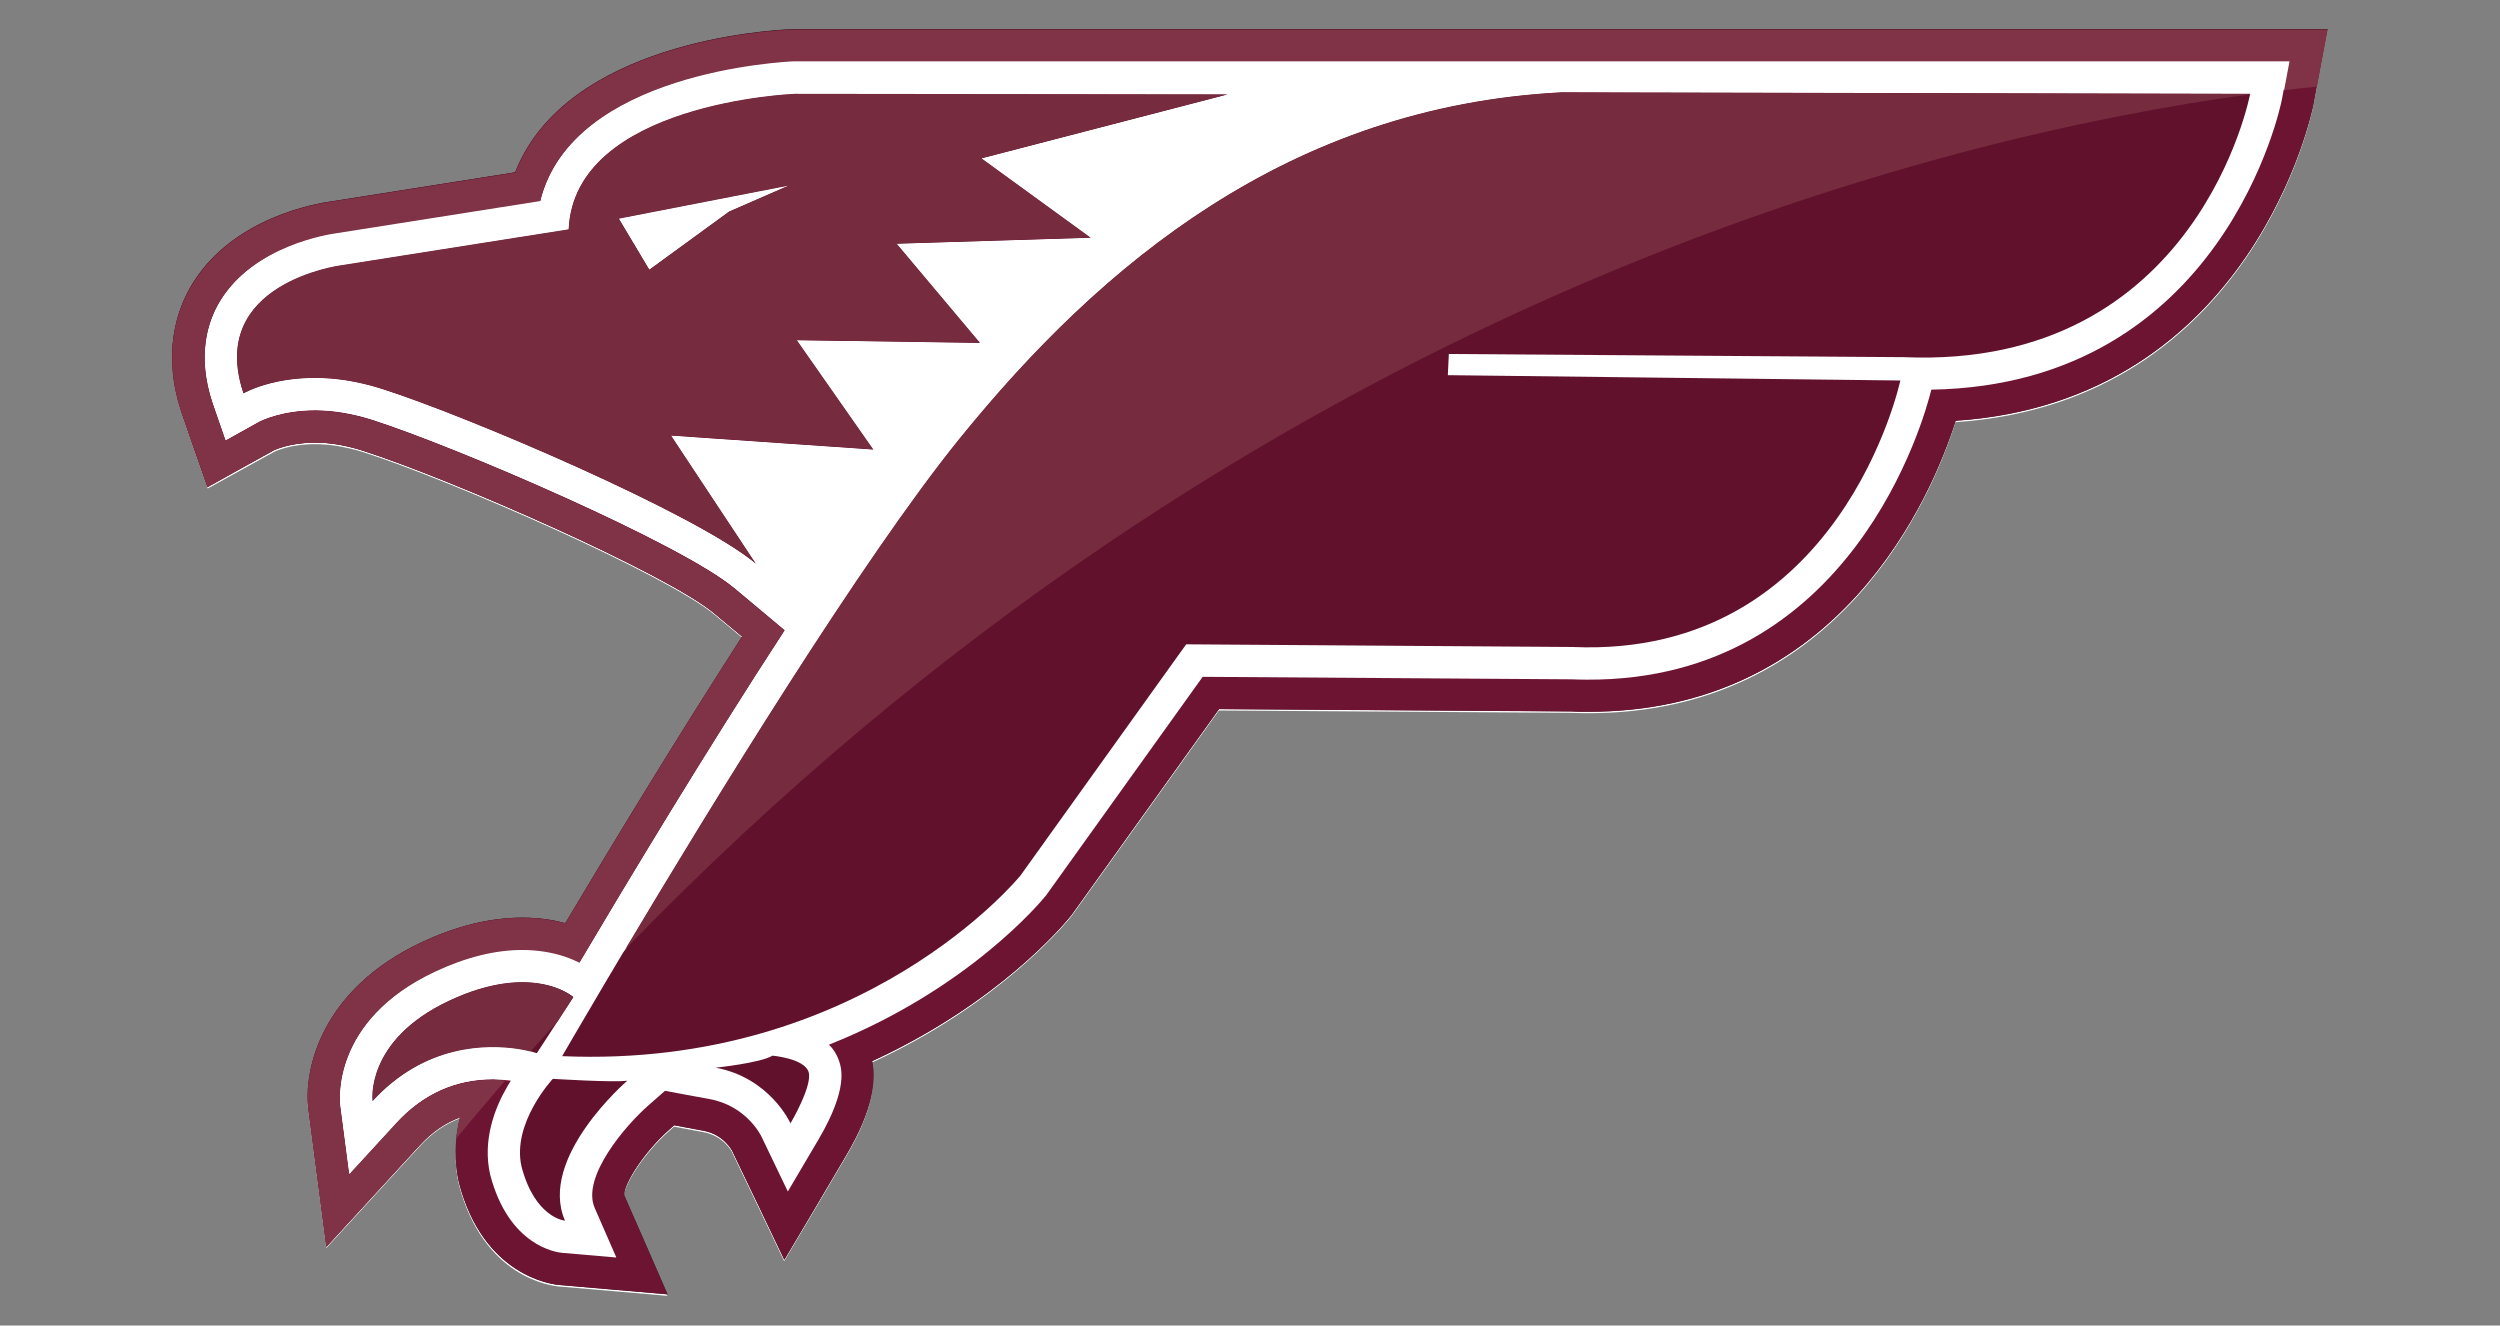
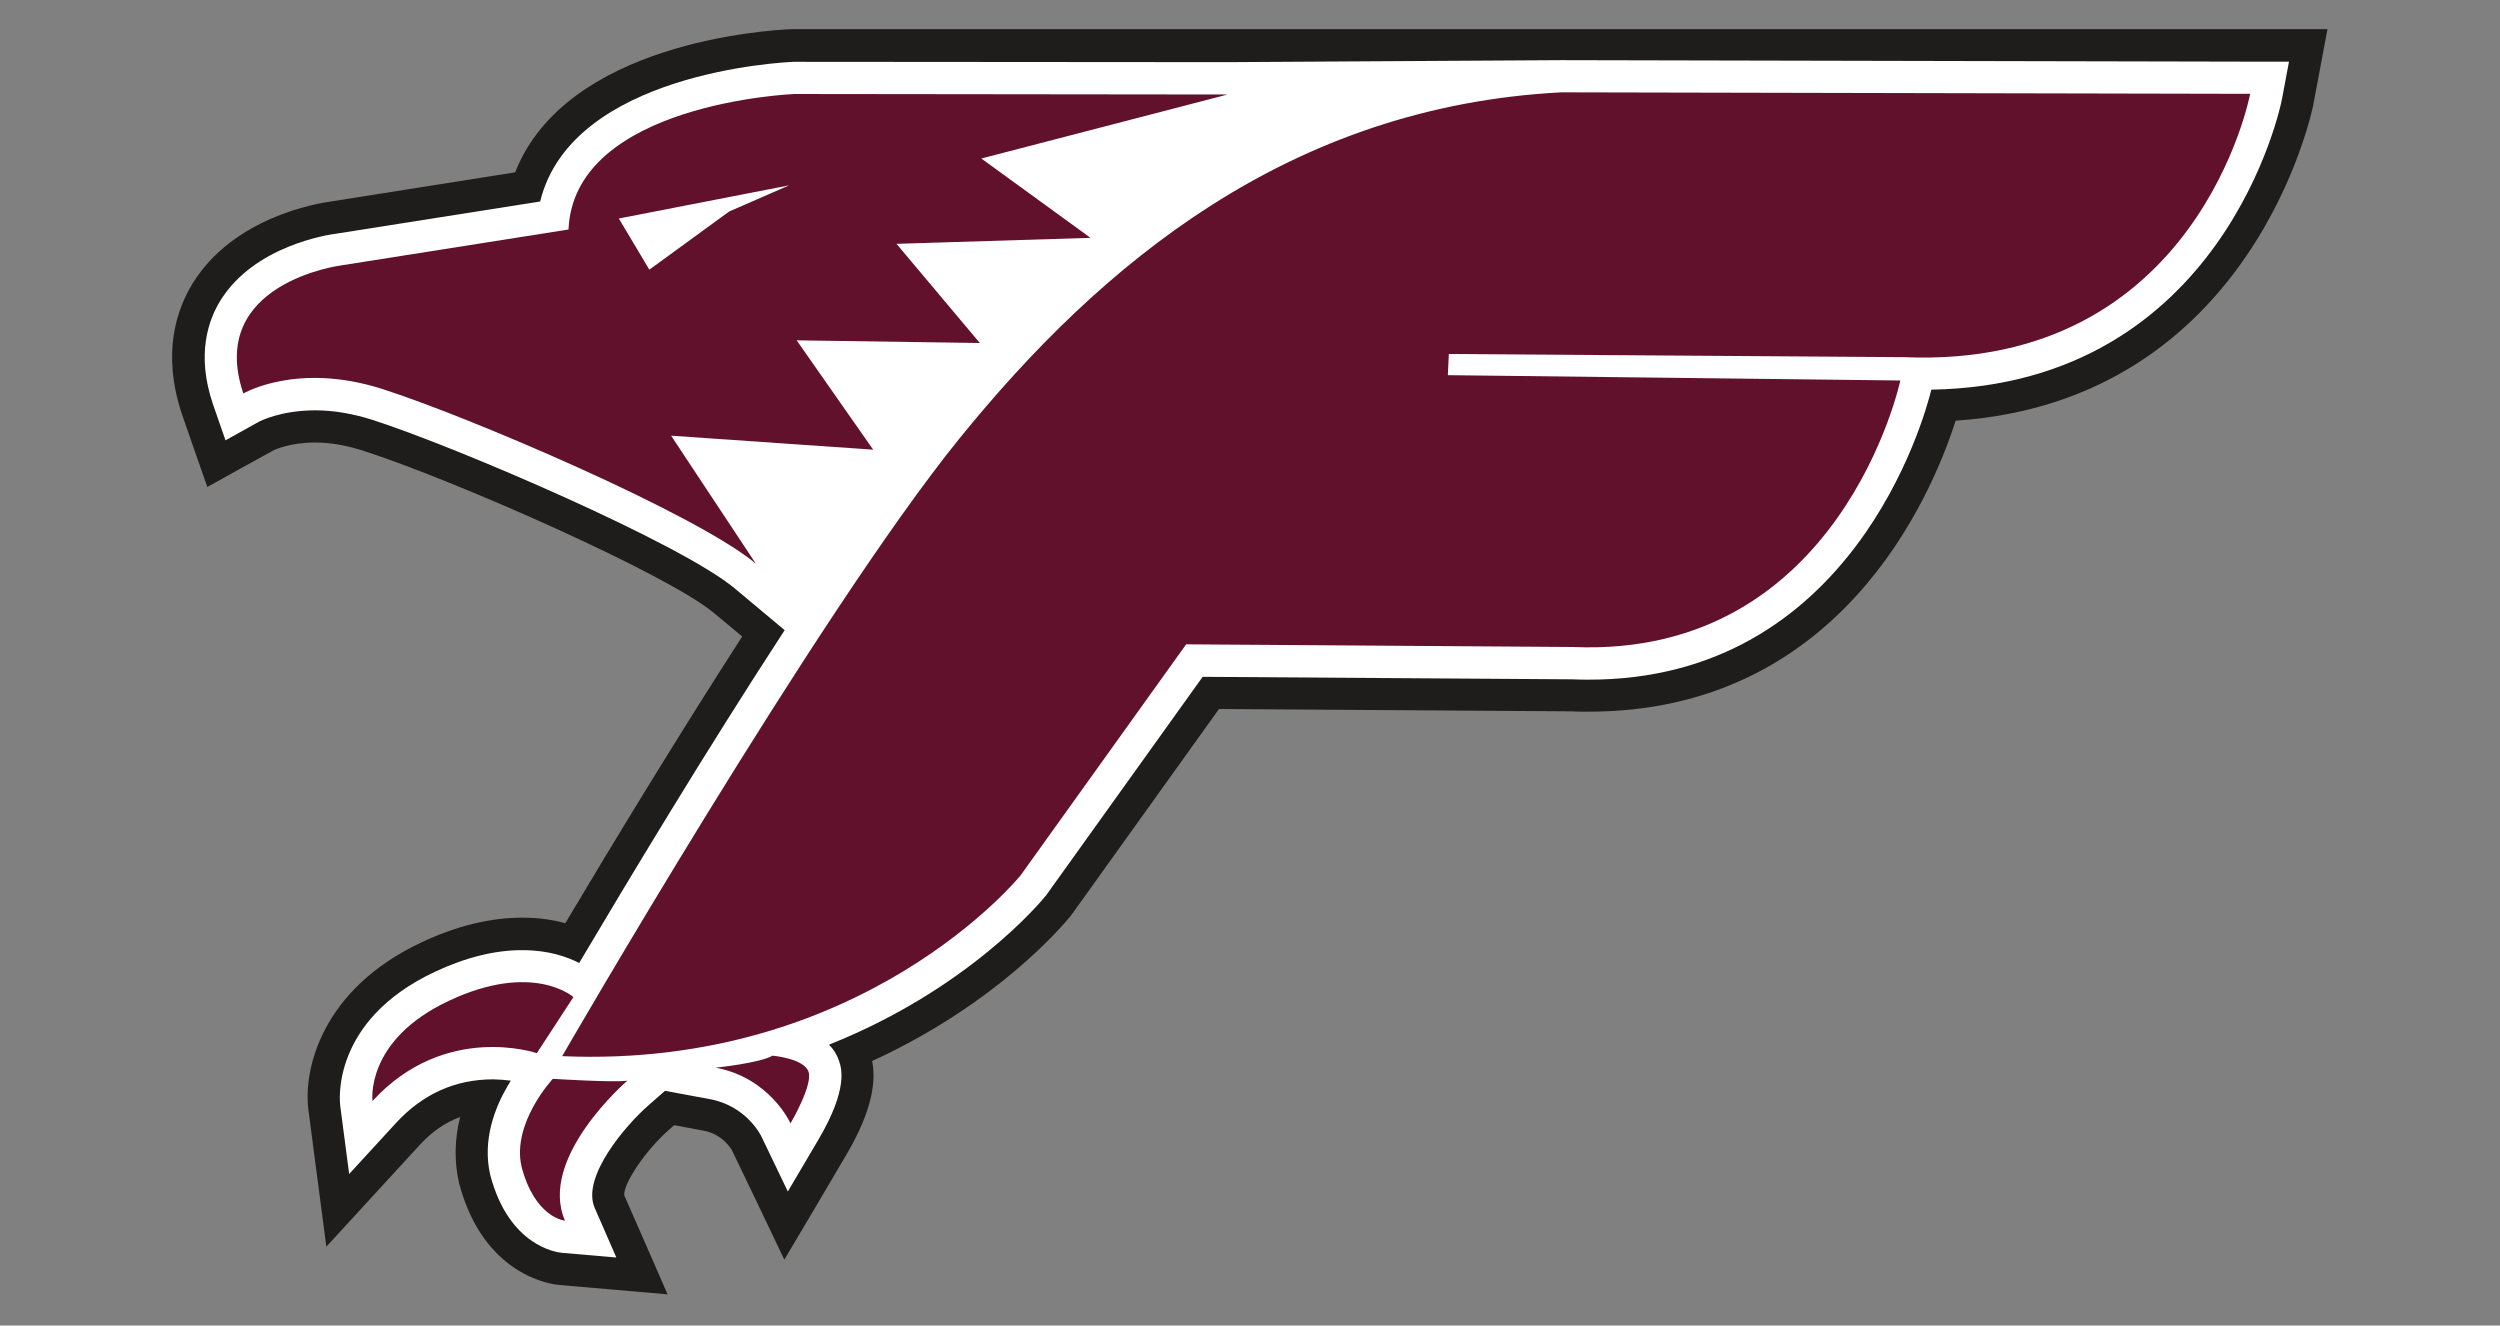
<svg xmlns="http://www.w3.org/2000/svg" id="Calque_1" viewBox="0 0 150 79.53">
  <rect x="0" y="0" width="150" height="79.53" fill="#808080" stroke="none" />
  <defs>
    <style>.cls-1{fill:#61112c;}.cls-1,.cls-2,.cls-3,.cls-4,.cls-5,.cls-6{stroke-width:0px;}.cls-2{fill:#762b3f;}.cls-3{fill:#1e1d1b;}.cls-4{fill:#6d1433;}.cls-5{fill:#803246;}.cls-6{fill:#fff;}</style>
  </defs>
-   <path class="cls-6" d="m137.33,1.86H47.63s-.08,0-.08,0h-.05c-1.17.05-9.39.54-14.06,4.93-1.07,1-1.95,2.21-2.52,3.66l-11,1.74c-.78.1-4.19.68-6.75,3-.59.53-1.13,1.15-1.58,1.88-.12.19-.24.4-.36.63,0,0,0,0,0,0-.11.22-.22.46-.32.71,0,.01,0,.02-.01.03-.1.25-.18.51-.26.79,0,.02,0,.03-.01.05-.08.28-.14.57-.19.88,0,.01,0,.02,0,.03,0,0,0,.01,0,.02-.01.08-.02.16-.03.24-.01.09-.02.18-.03.27,0,.09-.01.19-.02.28,0,.08-.01.16-.01.25,0,.1,0,.2,0,.31,0,.08,0,.17,0,.25,0,.1.01.2.02.31,0,.09,0,.18.02.27,0,.1.02.2.04.3.01.1.02.2.04.3.01.08.03.16.04.24.02.13.04.26.07.39,0,.02,0,.04.01.06.09.41.2.83.35,1.27l.76,2.19.76,2.17h0s0,0,0,0l.62-.34,1.39-.77,1.29-.71.71-.39s.93-.46,2.45-.45c0,0,0,0,0,0,.22,0,.44.01.66.03.07,0,.13.02.2.02.15.02.31.03.46.06.17.03.34.06.51.1.08.02.16.03.25.05.25.06.51.13.77.21,5.34,1.71,18.27,7.39,21.1,9.76l1.68,1.4c-3.91,6.07-7.77,12.44-10.61,17.2,0,0-.01,0-.02,0-.16-.04-.33-.08-.5-.12-.06-.01-.13-.02-.2-.04-.09-.02-.19-.04-.28-.05-.02,0-.05,0-.07,0-.16-.02-.33-.04-.5-.06-.07,0-.14-.02-.21-.02-.25-.02-.5-.03-.76-.03-1.93-.01-3.99.49-6.11,1.49-.34.16-.66.33-.97.5-.09.05-.18.1-.27.15-.22.13-.43.26-.63.39-.09.06-.17.11-.26.17-.21.15-.42.3-.62.45-.05.04-.11.08-.16.12-.24.19-.47.39-.68.59-.05.05-.1.1-.15.15-.16.15-.31.31-.46.47-.06.07-.12.14-.18.2-.13.15-.25.3-.37.45-.05.06-.1.12-.15.19-.16.21-.3.41-.44.62-.01.02-.03.04-.04.07-.12.19-.23.38-.33.56-.04.07-.07.14-.11.21-.07.14-.14.29-.21.43-.03.07-.07.15-.1.22-.07.16-.13.31-.18.46-.02.05-.04.1-.06.15-.07.2-.13.39-.18.58-.02.07-.03.13-.05.2-.03.13-.06.26-.09.39-.02.08-.03.15-.04.22,0,.04-.02.09-.02.13,0,.06-.01.12-.02.18-.01.09-.03.19-.03.28,0,.09-.01.18-.02.27,0,.09-.01.18-.01.26,0,.09,0,.17,0,.25,0,.08,0,.16,0,.24,0,.09.01.17.02.25,0,.06,0,.13.02.19l.29,2.2.25,1.92.54,4.12,2.81-3.06,2.81-3.06c.73-.79,1.53-1.34,2.41-1.66,0,0,0,.01,0,.02-.07.27-.12.55-.17.83,0,.04,0,.08-.02.12,0,.03,0,.06-.01.08,0,.07-.02.13-.03.2,0,0,0,0,.01-.01-.1.92-.06,1.83.14,2.72,1.46,5.6,5.56,6.1,6.02,6.13l3.25.28,3.24.28-1.3-2.99-1.29-2.94c-.1-.62,1.2-2.66,2.72-3.98l.27-.24,1.77.33c1.19.22,1.7,1.16,1.7,1.18l1.58,3.29,1.56,3.27,1.85-3.12,1.84-3.12c1.67-2.82,1.79-4.56,1.58-5.68,7.49-3.44,11.44-8.14,11.93-8.73l.07-.1.04-.05,8.77-12.24,21.12.14c.32.01.63.02.94.02,15.17.08,20.67-12.86,22.14-17.46,17.87-1.2,21.42-18.72,21.45-18.91l.22-1.16s0,0,0,0l.21-1.13.43-2.29h-2.33Z" />
  <path class="cls-3" d="m40.05,77.66l-3.24-.28-3.25-.28c-.45-.04-4.56-.54-6.02-6.13-.29-1.29-.27-2.62.07-3.95-.88.32-1.68.87-2.41,1.66l-2.81,3.06-2.81,3.06-.54-4.12-.54-4.12c-.3-2.4.8-7.2,6.77-10.01,2.12-1,4.18-1.5,6.11-1.49.98,0,1.83.14,2.54.33,2.83-4.76,6.7-11.13,10.61-17.2l-1.68-1.4c-2.83-2.37-15.76-8.05-21.1-9.76-.98-.31-1.94-.48-2.85-.48-1.52,0-2.44.45-2.45.45l-2,1.1-2.01,1.12-.76-2.17-.76-2.19c-1.23-3.67-.32-6.31.66-7.89,2.45-3.92,7.37-4.76,8.33-4.89l11-1.74c3.06-7.8,15.15-8.53,16.58-8.59h.05s.08,0,.08,0h26.03s20.01,0,20.01,0h45.99l-.43,2.29-.43,2.29c-.04.19-3.59,17.71-21.45,18.91-1.47,4.59-6.97,17.53-22.14,17.46-.31,0-.62,0-.94-.02l-21.12-.14-8.77,12.24-.04.05-.07.1c-.48.6-4.43,5.29-11.93,8.73.22,1.13.09,2.86-1.58,5.68l-1.84,3.12-1.85,3.12-1.56-3.27-1.58-3.29s-.51-.96-1.7-1.18l-1.77-.33-.27.24c-1.52,1.32-2.82,3.36-2.72,3.98l1.29,2.94,1.3,2.98" />
-   <path class="cls-4" d="m40.05,77.66l-3.24-.28-3.25-.28c-.45-.04-4.56-.54-6.02-6.13-.29-1.29-.27-2.62.07-3.95-.88.32-1.68.87-2.41,1.66l-2.81,3.06-2.81,3.06-.54-4.12-.54-4.12c-.3-2.4.8-7.2,6.77-10.01,2.12-1,4.18-1.5,6.11-1.49.98,0,1.83.14,2.54.33,2.83-4.76,6.7-11.13,10.61-17.2l-1.68-1.4c-2.83-2.37-15.76-8.05-21.1-9.76-.98-.31-1.94-.48-2.85-.48-1.52,0-2.44.45-2.45.45l-2,1.1-2.01,1.12-.76-2.17-.76-2.19c-1.23-3.67-.32-6.31.66-7.89,2.45-3.92,7.37-4.76,8.33-4.89l11-1.74c3.06-7.8,15.15-8.52,16.58-8.58h.05s.08,0,.08,0h26.03s20.01,0,20.01,0h45.99l-.43,2.29-.43,2.29c-.04.19-3.59,17.71-21.45,18.91-1.47,4.59-6.97,17.53-22.14,17.46-.31,0-.62,0-.94-.02l-21.12-.14-8.77,12.24-.04.05-.07.1c-.48.6-4.43,5.29-11.93,8.73.22,1.13.09,2.86-1.58,5.68l-1.84,3.12-1.85,3.12-1.56-3.27-1.58-3.29s-.51-.96-1.7-1.18l-1.77-.33-.27.24c-1.52,1.32-2.82,3.36-2.72,3.98l1.29,2.94,1.3,2.98" />
  <path class="cls-6" d="m36.97,75.45l-3.25-.28c-.32-.03-3.19-.4-4.31-4.69-.47-2.07.27-3.99,1.04-5.31h0s.2-.33.2-.33c-.3-.04-.66-.07-1.06-.08-2.26,0-4.22.87-5.83,2.62l-2.81,3.06-.54-4.12c-.02-.2-.58-5.07,5.68-8.01,1.85-.87,3.63-1.31,5.27-1.3,1.55,0,2.67.4,3.39.77,2.87-4.84,7.6-12.72,12.33-19.97l-2.99-2.5c-3.22-2.7-16.74-8.51-21.75-10.12-1.17-.37-2.32-.57-3.42-.57-2.1,0-3.35.67-3.36.67l-2.03,1.13-.76-2.19c-.99-2.93-.29-5.01.47-6.22,2.03-3.26,6.44-3.93,6.94-3.99l12.23-1.93c1.89-7.75,14.61-8.35,15.18-8.38h.08l26,.02,20.02-.12,41.32.09h2.33s-.43,2.29-.43,2.29c-.03.17-3.42,17.09-21.03,17.39-.42,1.72-4.74,17.48-20.66,17.4-.3,0-.6-.01-.9-.02l-22.16-.15-9.35,13.05-.03.05-.04.04c-.26.33-4.64,5.61-13,8.93.26.26.47.58.6.97.14.41.58,1.65-1.23,4.72l-1.84,3.12-1.58-3.29c-.04-.08-.9-1.84-3.09-2.25l-2.7-.5-.98.86c-1.4,1.22-4.04,4.32-3.24,6.16l1.3,2.98" />
  <path class="cls-1" d="m40.25,26.14l12.14.84-4.59-6.56,10.99.16-5-5.95,11.64-.36-6.55-4.76,14.78-3.84-26-.03s-13.22.53-13.55,8.13l-13.68,2.16s-8.06,1.06-5.83,7.68c0,0,3.22-1.91,8.34-.27,5.11,1.63,18.84,7.49,22.41,10.48l-5.09-7.69m-3.13-13.02l10.22-1.99-3.6,1.57-4.79,3.49-1.83-3.07m-2.73,46.71s-2.42-2.15-7.47.23c-5.05,2.37-4.58,6.01-4.58,6.01,4.37-4.76,9.86-2.87,9.86-2.87l2.19-3.36m-1.23,4.9s-2.47,2.64-1.88,5.26c.81,3.1,2.61,3.25,2.61,3.25-1.64-3.77,3.74-8.4,3.74-8.4-.79.12-4.47-.11-4.47-.11m13.18-1.39c-.73.44-3.41.72-3.41.72,3.27.61,4.49,3.34,4.49,3.34,0,0,1.36-2.3,1.08-3.1-.28-.8-2.16-.96-2.16-.96M93.68,5.54c-16.31.85-27.61,10.27-36.13,20.79-8.52,10.53-23.82,37.04-23.82,37.04,18.08.78,27.5-10.84,27.5-10.84l9.94-13.87,23.2.16c16.1.7,19.65-15.99,19.65-15.99l-27.15-.32.06-1.27,27.3.19c17.66.76,20.78-15.8,20.78-15.8l-41.31-.09" />
-   <path class="cls-5" d="m19.58,74.81l-.54-4.12-.54-4.12c-.07-.54-.06-1.2.05-1.93.39-2.53,2.09-5.9,6.72-8.08,2.12-1,4.18-1.5,6.11-1.49.55,0,1.07.05,1.54.12.36.06.69.13,1,.21,2.84-4.76,6.7-11.13,10.61-17.2l-1.68-1.4c-2.83-2.37-15.76-8.05-21.1-9.76-.54-.17-1.06-.3-1.58-.38-.43-.07-.85-.1-1.26-.1-1.52,0-2.44.45-2.45.45l-2,1.11-2.01,1.12-.76-2.17-.76-2.19c-.62-1.85-.7-3.44-.5-4.76.2-1.3.67-2.35,1.16-3.13,2.44-3.92,7.36-4.76,8.33-4.89l11-1.74c3.06-7.8,15.15-8.52,16.58-8.58h.05s.08,0,.08,0h26.03s20.01,0,20.01,0h45.99l-.43,2.29-.21,1.13c-.62.06-1.3.13-2.01.22l.32-1.7h-2.33s-41.31,0-41.31,0h-46.02s-.04,0-.04,0h-.04c-.57.02-13.3.62-15.18,8.38l-12.23,1.93c-.5.06-4.91.73-6.94,3.99-.76,1.22-1.46,3.29-.47,6.23l.76,2.19,2.03-1.13s1.26-.68,3.36-.67c.51,0,1.03.04,1.55.13.62.1,1.24.24,1.87.45,5.02,1.6,18.53,7.42,21.75,10.12l2.99,2.5c-4.72,7.25-9.46,15.12-12.33,19.97-.5-.26-1.21-.53-2.12-.67-.39-.06-.81-.1-1.27-.1-1.64-.01-3.42.43-5.27,1.3-6.26,2.94-5.7,7.8-5.68,8.01l.54,4.12,2.81-3.06c1.6-1.75,3.56-2.63,5.83-2.62.26,0,.51.02.73.04-.99,1.14-1.96,2.29-2.94,3.47.01-.13.03-.27.05-.4.04-.28.1-.56.17-.84-.88.32-1.68.87-2.41,1.66l-2.81,3.06-2.81,3.06" />
-   <path class="cls-6" d="m38.96,16.18l-1.83-3.07,10.22-1.99-3.6,1.57-4.79,3.49m-18.19,6.65c.68.1,1.4.27,2.17.52,5.11,1.63,18.84,7.49,22.41,10.48l-5.09-7.69,12.14.84-4.59-6.56,10.99.16-5-5.95,11.64-.36-6.55-4.76,14.78-3.84-26-.03s-13.22.53-13.55,8.13l-13.68,2.16s-8.06,1.07-5.83,7.68c0,0,2.33-1.38,6.17-.78m.19,47.6l-.54-4.12c-.02-.2-.58-5.07,5.68-8.01,1.85-.87,3.63-1.31,5.27-1.3.46,0,.88.04,1.27.1.91.14,1.62.41,2.13.67,2.87-4.84,7.6-12.72,12.33-19.97l-2.99-2.5c-3.22-2.7-16.73-8.51-21.75-10.12-.63-.2-1.26-.35-1.87-.45-.53-.08-1.05-.12-1.55-.13-2.1,0-3.35.67-3.36.67l-2.03,1.13-.76-2.19c-.99-2.93-.29-5.01.47-6.22,2.03-3.26,6.44-3.93,6.94-4l12.23-1.93c1.88-7.75,14.61-8.35,15.18-8.38h.04s.04,0,.04,0h87.34s2.33,0,2.33,0l-.32,1.71c-.64.08-1.31.16-2.02.26,0-.02,0-.03,0-.03l-41.31-.09c-16.31.85-27.61,10.27-36.13,20.79-5.87,7.25-14.96,22.1-20.05,30.63-1.35,1.4-2.7,2.84-4.05,4.31l.94-1.45s-.68-.6-2.07-.81c-1.23-.19-3.03-.08-5.41,1.04-5.05,2.38-4.58,6.01-4.58,6.01,3.16-3.44,6.91-3.41,8.74-3.13.3.05.55.1.74.15-.5.56-1,1.13-1.5,1.71-.22-.02-.46-.03-.73-.04-2.26,0-4.22.87-5.83,2.62l-2.81,3.06" />
-   <path class="cls-2" d="m47.35,11.13l-10.22,1.99,1.83,3.06,4.79-3.49,3.6-1.57m-2,22.7c-3.56-2.99-17.29-8.84-22.41-10.48-.76-.24-1.49-.41-2.16-.52-3.84-.59-6.17.78-6.17.78-2.23-6.62,5.83-7.68,5.83-7.68l13.68-2.16c.33-7.61,13.55-8.13,13.55-8.13l26,.03-14.78,3.84,6.55,4.76-11.64.36,5,5.95-10.99-.16,4.59,6.56-12.14-.84,5.09,7.69m-7.84,23.14c5.09-8.53,14.17-23.37,20.05-30.63,8.52-10.53,19.82-19.94,36.13-20.79l41.31.09s0,.01,0,.03c-18.32,2.49-59.79,12.35-97.49,51.3m-15.16,9.1s-.47-3.63,4.58-6.01c2.38-1.12,4.17-1.23,5.41-1.04,1.39.21,2.06.82,2.06.82l-.94,1.45c-.54.6-1.09,1.2-1.63,1.81-.19-.05-.44-.1-.74-.15-1.83-.28-5.58-.32-8.74,3.13" />
</svg>